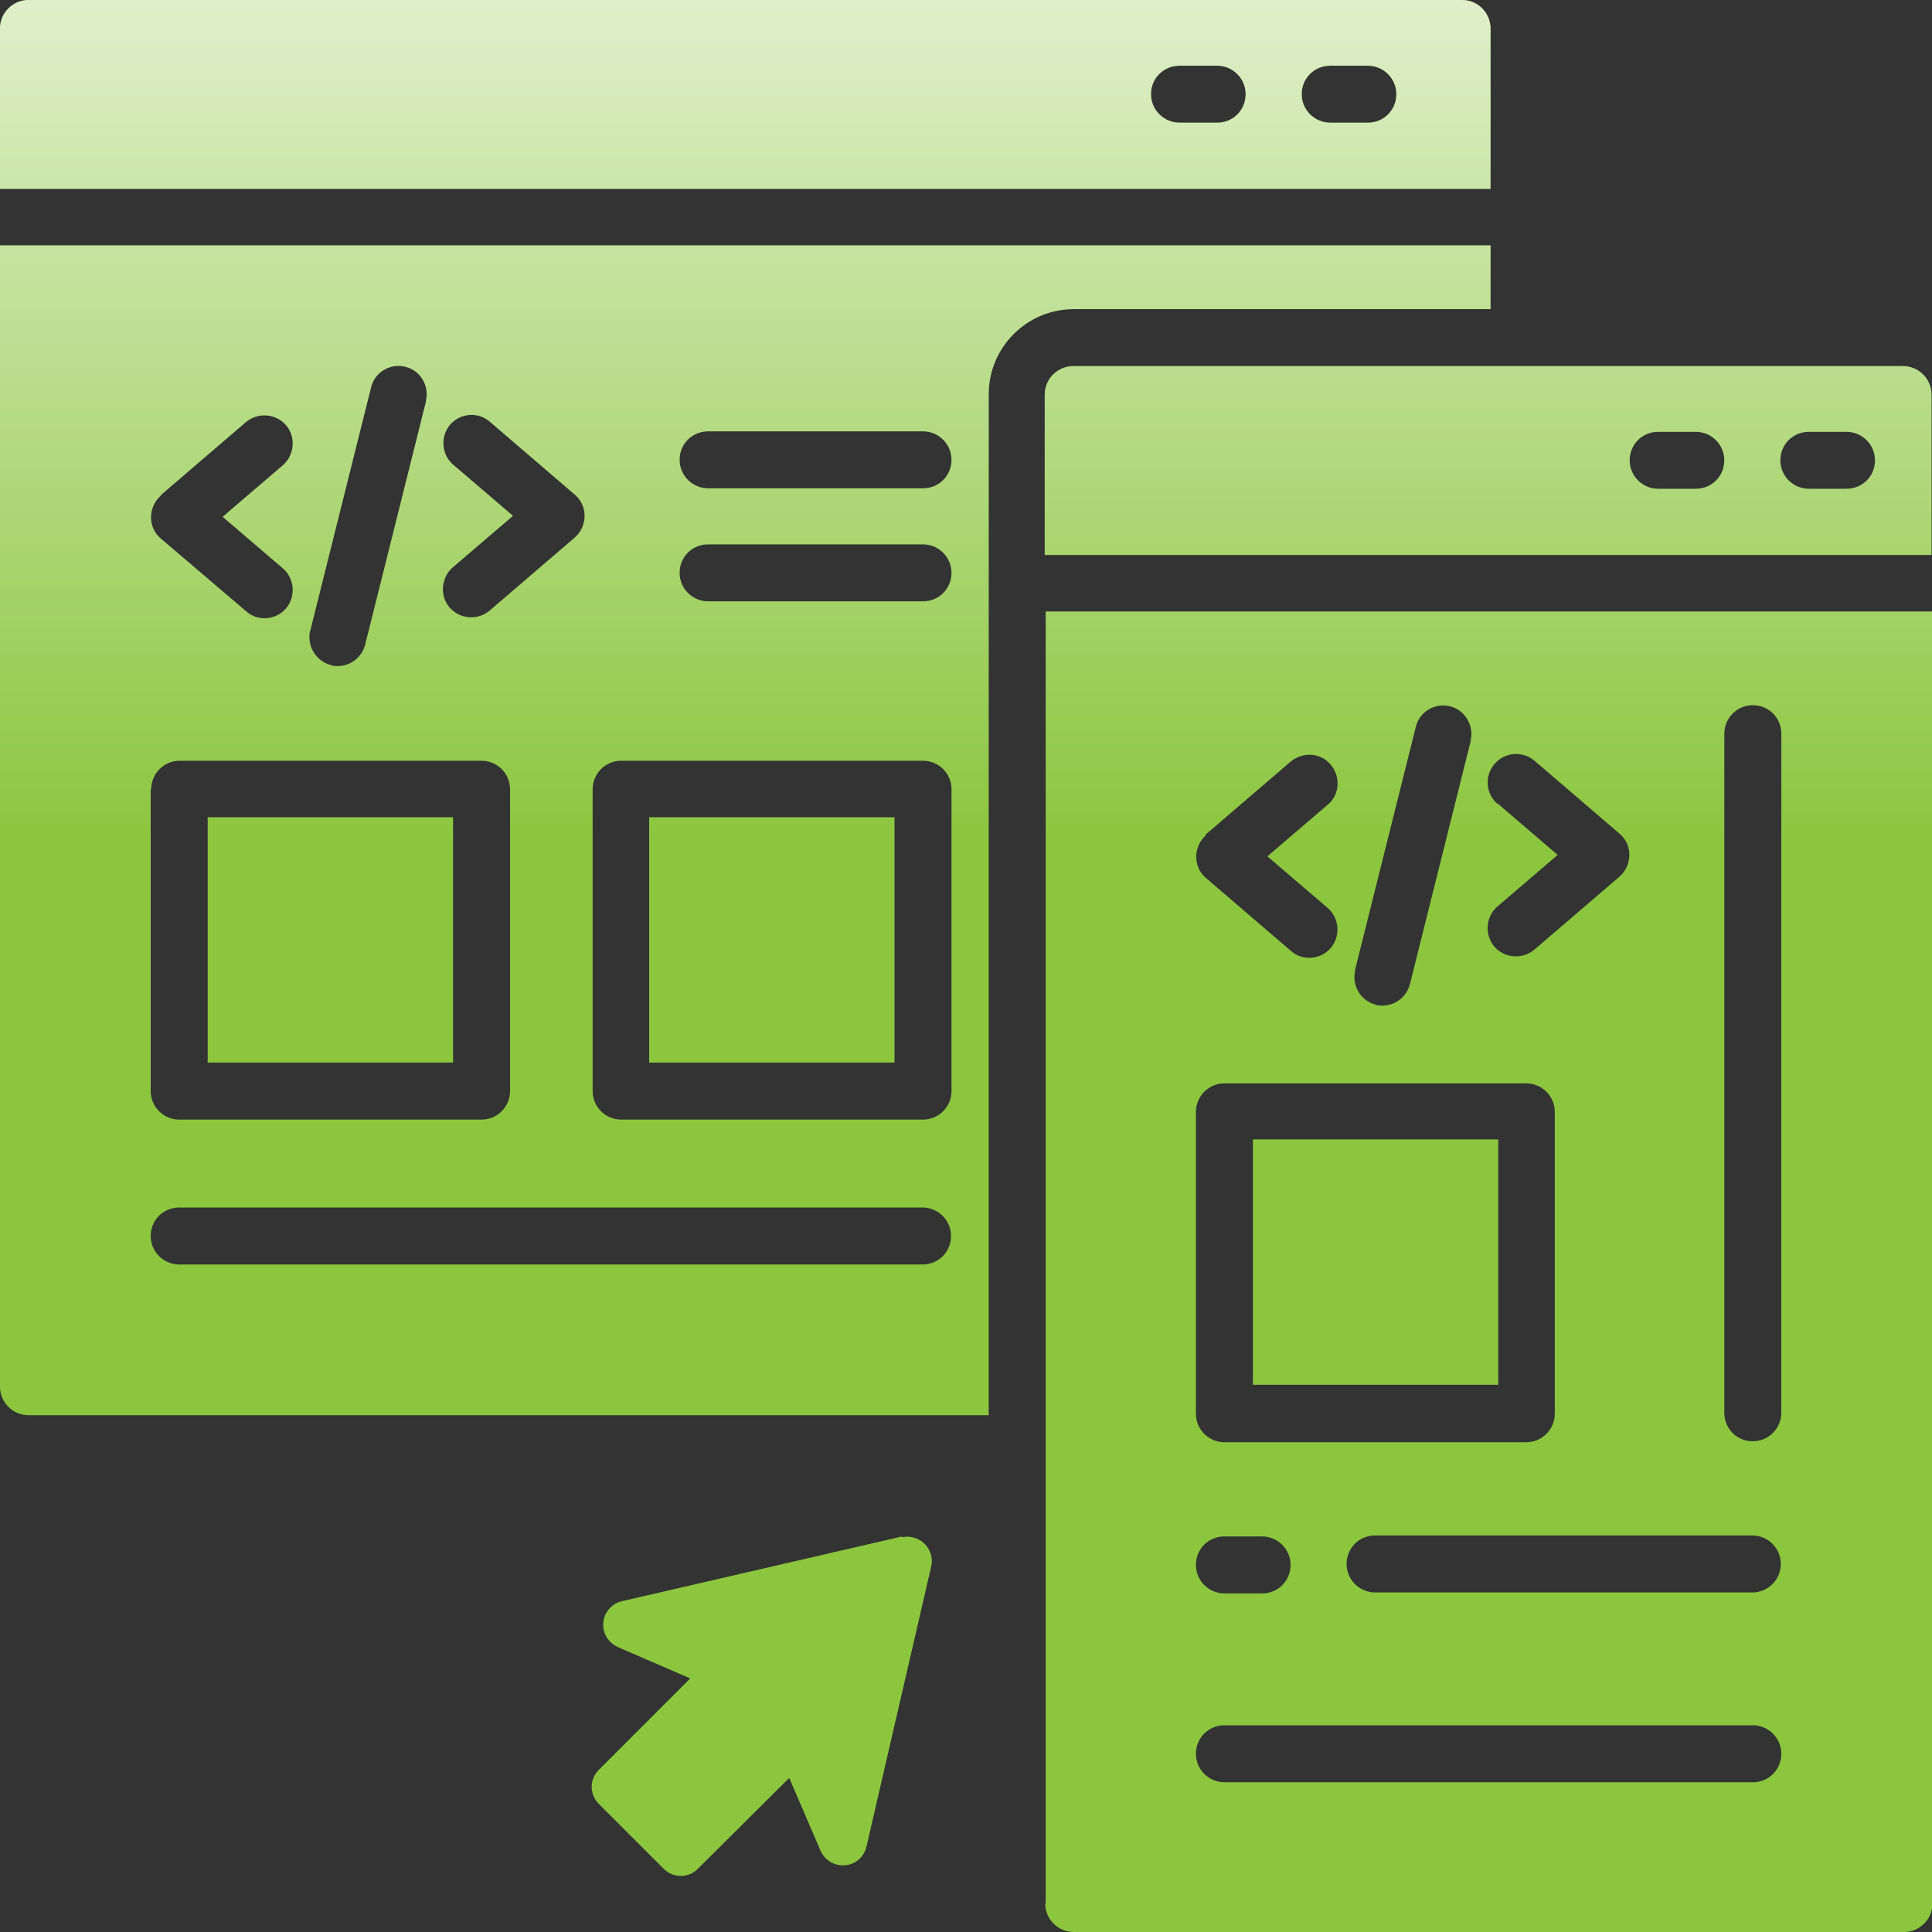
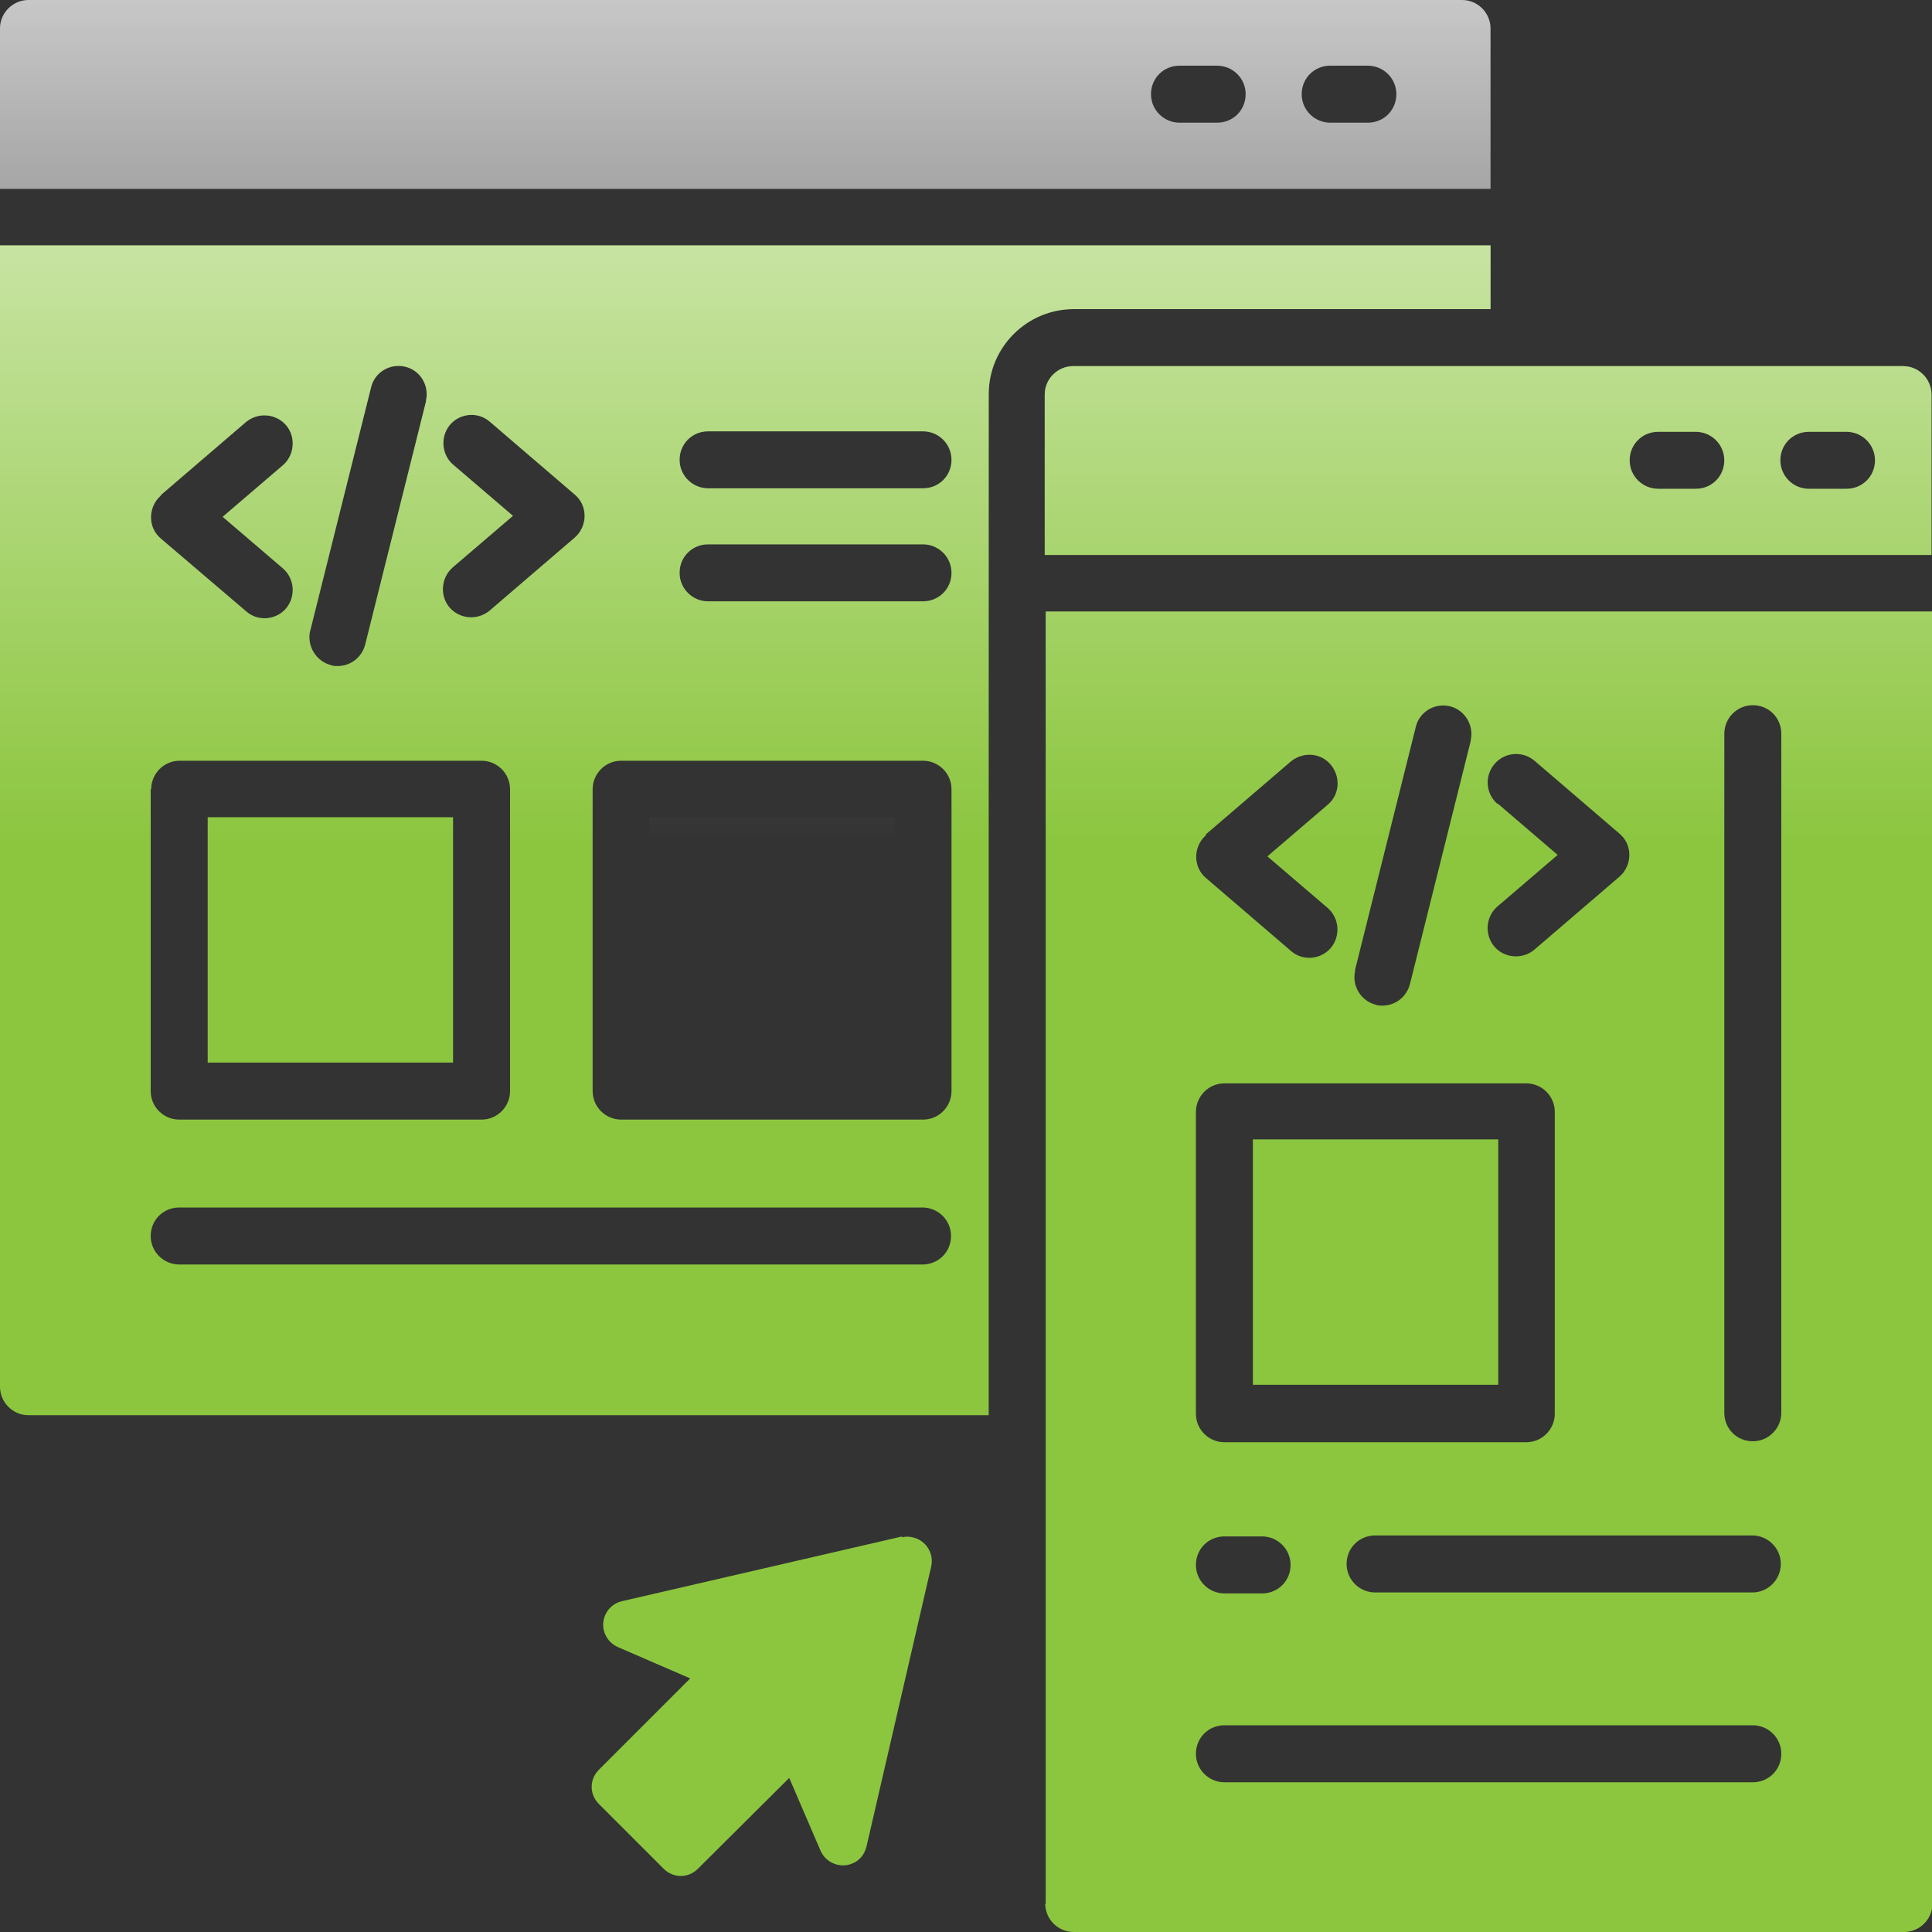
<svg xmlns="http://www.w3.org/2000/svg" xmlns:xlink="http://www.w3.org/1999/xlink" id="Layer_1" data-name="Layer 1" viewBox="0 0 40 40">
  <rect x="0" y="0" width="40" height="40" fill="#333333" stroke="none" />
  <defs>
    <style>
      .cls-1 {
        fill: url(#linear-gradient);
      }

      .cls-1, .cls-2, .cls-3, .cls-4, .cls-5, .cls-6, .cls-7, .cls-8, .cls-9 {
        stroke-width: 0px;
      }

      .cls-2 {
        fill: url(#linear-gradient-6);
      }

      .cls-3 {
        fill: #8cc63f;
      }

      .cls-4 {
        fill: url(#linear-gradient-5);
      }

      .cls-5 {
        fill: url(#linear-gradient-2);
      }

      .cls-6 {
        fill: url(#linear-gradient-7);
      }

      .cls-7 {
        fill: url(#linear-gradient-3);
      }

      .cls-8 {
        fill: url(#linear-gradient-8);
      }

      .cls-9 {
        fill: url(#linear-gradient-4);
      }
    </style>
    <linearGradient id="linear-gradient" x1="28.48" y1="-6.56" x2="28.48" y2="17.41" gradientUnits="userSpaceOnUse">
      <stop offset="0" stop-color="#fff" />
      <stop offset="1" stop-color="#fff" stop-opacity="0" />
    </linearGradient>
    <linearGradient id="linear-gradient-2" x1="30.82" x2="30.82" y2="17.41" xlink:href="#linear-gradient" />
    <linearGradient id="linear-gradient-3" x1="15.98" y1="-6.56" x2="15.98" y2="17.41" xlink:href="#linear-gradient" />
    <linearGradient id="linear-gradient-4" x1="6.84" y1="-6.56" x2="6.84" y2="17.41" xlink:href="#linear-gradient" />
    <linearGradient id="linear-gradient-5" x1="15.43" y1="-6.56" x2="15.43" y2="17.41" xlink:href="#linear-gradient" />
    <linearGradient id="linear-gradient-6" x1="15.43" y1="-6.56" x2="15.43" y2="17.41" xlink:href="#linear-gradient" />
    <linearGradient id="linear-gradient-7" x1="15.78" y1="-6.56" x2="15.78" y2="17.41" xlink:href="#linear-gradient" />
    <linearGradient id="linear-gradient-8" x1="30.82" x2="30.82" y2="17.41" xlink:href="#linear-gradient" />
  </defs>
  <g>
    <rect class="cls-3" x="25.94" y="23.59" width="5.08" height="5.08" />
    <path class="cls-3" d="m21.64,39.41c0,.32.26.59.59.59h17.19c.32,0,.59-.26.59-.59V12.66h-18.36v26.76Zm14.06-24.22c0-.32.26-.59.59-.59s.59.26.59.59v14.06c0,.32-.26.59-.59.59s-.59-.26-.59-.59v-14.06Zm1.17,17.19c0,.32-.26.59-.59.59h-7.81c-.32,0-.59-.26-.59-.59s.26-.59.59-.59h7.81c.32,0,.59.26.59.59h0Zm-5.86-15.73c-.25-.21-.28-.58-.07-.83.21-.25.58-.28.83-.07,0,0,0,0,0,0l1.76,1.51c.25.21.27.58.06.83-.02.02-.04.04-.06.06l-1.76,1.51c-.25.21-.62.18-.83-.06-.21-.25-.18-.62.06-.83h0l1.25-1.07-1.25-1.07Zm-2.96,3.45l1.26-5.04c.07-.32.39-.51.7-.44s.51.39.44.7c0,0,0,.01,0,.02l-1.26,5.04c-.07.26-.3.44-.57.44-.05,0-.1,0-.14-.02-.31-.08-.5-.4-.42-.71h0Zm-3.09-2.82l1.76-1.51c.25-.21.62-.19.83.06.21.25.19.62-.06.83l-1.25,1.07,1.25,1.07c.24.21.27.58.06.83-.21.24-.58.27-.82.06l-1.76-1.51c-.25-.21-.27-.58-.06-.83.02-.02.04-.04.06-.06h0Zm-.2,5.74c0-.32.26-.59.59-.59h6.25c.32,0,.59.26.59.59v6.25c0,.32-.26.59-.59.59h-6.25c-.32,0-.59-.26-.59-.59h0v-6.25Zm.59,8.79h.78c.32,0,.59.26.59.59s-.26.59-.59.59h-.78c-.32,0-.59-.26-.59-.59s.26-.59.59-.59Zm0,3.91h10.94c.32,0,.59.26.59.59s-.26.59-.59.59h-10.94c-.32,0-.59-.26-.59-.59s.26-.59.59-.59Z" />
-     <rect class="cls-3" x="13.44" y="16.92" width="5.08" height="5.08" />
    <rect class="cls-3" x="4.3" y="16.92" width="5.08" height="5.08" />
    <path class="cls-3" d="m30.86,6.41v-1.33H0v23.63c0,.32.26.59.59.59h19.88V8.16c0-.97.79-1.76,1.76-1.76h8.63Zm-21.48,3.21c-.24-.21-.27-.58-.06-.83.21-.24.58-.27.82-.06l1.76,1.51c.25.21.27.58.06.83-.02.02-.04.04-.06.06l-1.76,1.51c-.25.21-.62.18-.83-.06s-.18-.62.06-.83l1.25-1.07-1.25-1.07Zm-2.96,3.45l1.26-5.04c.07-.32.39-.51.7-.44.32.07.51.39.44.7,0,0,0,.01,0,.02l-1.26,5.04c-.07.26-.3.44-.57.44-.05,0-.1,0-.14-.02-.31-.08-.5-.4-.43-.71,0,0,0,0,0,0Zm-3.09-2.82l1.76-1.51c.25-.21.62-.18.83.06s.18.62-.06.83l-1.25,1.07,1.25,1.07c.24.21.27.58.06.83-.21.24-.58.27-.82.06l-1.77-1.51c-.25-.21-.27-.58-.06-.83.02-.02.04-.04.06-.06Zm-.2,6.09c0-.32.26-.59.59-.59h6.25c.32,0,.59.26.59.59v6.25c0,.32-.26.59-.59.59H3.71c-.32,0-.59-.26-.59-.59v-6.25Zm15.98,9.84H3.71c-.32,0-.59-.26-.59-.59s.26-.59.59-.59h15.39c.32,0,.59.26.59.59s-.26.59-.59.59h0Zm.59-3.59c0,.32-.26.59-.59.59h-6.25c-.32,0-.59-.26-.59-.59v-6.25c0-.32.26-.59.59-.59h6.25c.32,0,.59.26.59.59v6.25Zm-.59-10.14h-4.45c-.32,0-.59-.26-.59-.59s.26-.59.59-.59h4.45c.32,0,.59.26.59.59s-.26.59-.59.59h0Zm0-2.34h-4.45c-.32,0-.59-.26-.59-.59s.26-.59.59-.59h4.45c.32,0,.59.26.59.59s-.26.59-.59.59h0Z" />
-     <path class="cls-3" d="m30.86.59c0-.32-.26-.59-.59-.59H.59c-.32,0-.59.26-.59.59v3.32h30.86V.59Zm-5.66,1.95h-.78c-.32,0-.59-.26-.59-.59s.26-.59.59-.59h.78c.32,0,.59.26.59.59s-.26.59-.59.59Zm3.12,0h-.78c-.32,0-.59-.26-.59-.59s.26-.59.59-.59h.78c.32,0,.59.26.59.59s-.26.59-.59.59Z" />
    <path class="cls-3" d="m18.68,31.81l-5.8,1.34c-.27.06-.44.33-.38.6.04.16.14.28.29.35l1.5.65-1.89,1.89c-.2.2-.2.51,0,.71l1.34,1.34c.2.2.51.2.71,0l1.89-1.88.65,1.51c.11.25.41.37.66.26.15-.06.25-.19.29-.35l1.34-5.8c.06-.27-.11-.54-.38-.6-.07-.02-.15-.02-.23,0h0Z" />
    <path class="cls-3" d="m39.41,7.58h-17.19c-.32,0-.59.26-.59.59v3.32h18.36v-3.32c0-.32-.26-.59-.59-.59Zm-4.3,2.54h-.78c-.32,0-.59-.26-.59-.59s.26-.59.59-.59h.78c.32,0,.59.26.59.59s-.26.59-.59.59Zm3.12,0h-.78c-.32,0-.59-.26-.59-.59s.26-.59.59-.59h.78c.32,0,.59.26.59.59s-.26.59-.59.59h0Z" />
  </g>
  <g>
    <rect class="cls-1" x="25.94" y="23.59" width="5.08" height="5.08" />
    <path class="cls-5" d="m21.64,39.41c0,.32.26.59.59.59h17.19c.32,0,.59-.26.59-.59V12.66h-18.36v26.76Zm14.06-24.22c0-.32.26-.59.59-.59s.59.26.59.59v14.06c0,.32-.26.59-.59.59s-.59-.26-.59-.59v-14.06Zm1.17,17.19c0,.32-.26.59-.59.59h-7.81c-.32,0-.59-.26-.59-.59s.26-.59.59-.59h7.81c.32,0,.59.26.59.59h0Zm-5.86-15.73c-.25-.21-.28-.58-.07-.83.21-.25.58-.28.83-.07,0,0,0,0,0,0l1.76,1.51c.25.21.27.58.06.83-.02.02-.04.04-.06.06l-1.76,1.51c-.25.21-.62.18-.83-.06-.21-.25-.18-.62.06-.83h0l1.25-1.07-1.25-1.07Zm-2.96,3.45l1.26-5.04c.07-.32.39-.51.7-.44s.51.39.44.7c0,0,0,.01,0,.02l-1.26,5.04c-.07.26-.3.44-.57.44-.05,0-.1,0-.14-.02-.31-.08-.5-.4-.42-.71h0Zm-3.09-2.82l1.76-1.51c.25-.21.62-.19.83.06.21.25.19.62-.06.83l-1.25,1.07,1.25,1.07c.24.21.27.58.06.83-.21.24-.58.27-.82.06l-1.76-1.51c-.25-.21-.27-.58-.06-.83.02-.02.04-.04.06-.06h0Zm-.2,5.74c0-.32.26-.59.59-.59h6.25c.32,0,.59.26.59.59v6.25c0,.32-.26.59-.59.59h-6.25c-.32,0-.59-.26-.59-.59h0v-6.25Zm.59,8.79h.78c.32,0,.59.26.59.59s-.26.59-.59.59h-.78c-.32,0-.59-.26-.59-.59s.26-.59.59-.59Zm0,3.91h10.94c.32,0,.59.26.59.59s-.26.59-.59.59h-10.94c-.32,0-.59-.26-.59-.59s.26-.59.59-.59Z" />
    <rect class="cls-7" x="13.44" y="16.92" width="5.08" height="5.08" />
    <rect class="cls-9" x="4.3" y="16.92" width="5.08" height="5.08" />
    <path class="cls-4" d="m30.86,6.41v-1.33H0v23.63c0,.32.26.59.59.59h19.88V8.16c0-.97.79-1.76,1.76-1.76h8.63Zm-21.48,3.21c-.24-.21-.27-.58-.06-.83.21-.24.58-.27.82-.06l1.76,1.51c.25.21.27.58.06.83-.02.02-.04.04-.06.06l-1.76,1.51c-.25.21-.62.18-.83-.06s-.18-.62.06-.83l1.25-1.07-1.25-1.07Zm-2.96,3.45l1.26-5.04c.07-.32.39-.51.7-.44.32.07.51.39.44.7,0,0,0,.01,0,.02l-1.26,5.04c-.07.26-.3.44-.57.44-.05,0-.1,0-.14-.02-.31-.08-.5-.4-.43-.71,0,0,0,0,0,0Zm-3.09-2.82l1.76-1.51c.25-.21.62-.18.83.06s.18.62-.06.83l-1.25,1.07,1.25,1.07c.24.21.27.58.06.83-.21.24-.58.27-.82.06l-1.77-1.51c-.25-.21-.27-.58-.06-.83.02-.02.04-.04.06-.06Zm-.2,6.09c0-.32.26-.59.59-.59h6.25c.32,0,.59.26.59.59v6.25c0,.32-.26.59-.59.59H3.71c-.32,0-.59-.26-.59-.59v-6.25Zm15.98,9.84H3.71c-.32,0-.59-.26-.59-.59s.26-.59.59-.59h15.39c.32,0,.59.26.59.59s-.26.59-.59.59h0Zm.59-3.59c0,.32-.26.59-.59.59h-6.25c-.32,0-.59-.26-.59-.59v-6.25c0-.32.26-.59.59-.59h6.25c.32,0,.59.26.59.59v6.25Zm-.59-10.14h-4.45c-.32,0-.59-.26-.59-.59s.26-.59.59-.59h4.45c.32,0,.59.26.59.59s-.26.59-.59.59h0Zm0-2.34h-4.45c-.32,0-.59-.26-.59-.59s.26-.59.59-.59h4.45c.32,0,.59.26.59.59s-.26.59-.59.59h0Z" />
    <path class="cls-2" d="m30.86.59c0-.32-.26-.59-.59-.59H.59c-.32,0-.59.26-.59.59v3.32h30.86V.59Zm-5.66,1.95h-.78c-.32,0-.59-.26-.59-.59s.26-.59.59-.59h.78c.32,0,.59.26.59.59s-.26.59-.59.59Zm3.12,0h-.78c-.32,0-.59-.26-.59-.59s.26-.59.59-.59h.78c.32,0,.59.26.59.59s-.26.59-.59.59Z" />
    <path class="cls-6" d="m18.68,31.81l-5.8,1.34c-.27.06-.44.33-.38.6.04.16.14.28.29.35l1.5.65-1.89,1.89c-.2.2-.2.51,0,.71l1.34,1.34c.2.2.51.2.71,0l1.89-1.88.65,1.51c.11.25.41.37.66.26.15-.06.25-.19.29-.35l1.34-5.8c.06-.27-.11-.54-.38-.6-.07-.02-.15-.02-.23,0h0Z" />
    <path class="cls-8" d="m39.41,7.58h-17.19c-.32,0-.59.26-.59.59v3.32h18.36v-3.32c0-.32-.26-.59-.59-.59Zm-4.3,2.54h-.78c-.32,0-.59-.26-.59-.59s.26-.59.59-.59h.78c.32,0,.59.26.59.59s-.26.59-.59.59Zm3.12,0h-.78c-.32,0-.59-.26-.59-.59s.26-.59.59-.59h.78c.32,0,.59.26.59.59s-.26.59-.59.59h0Z" />
  </g>
</svg>